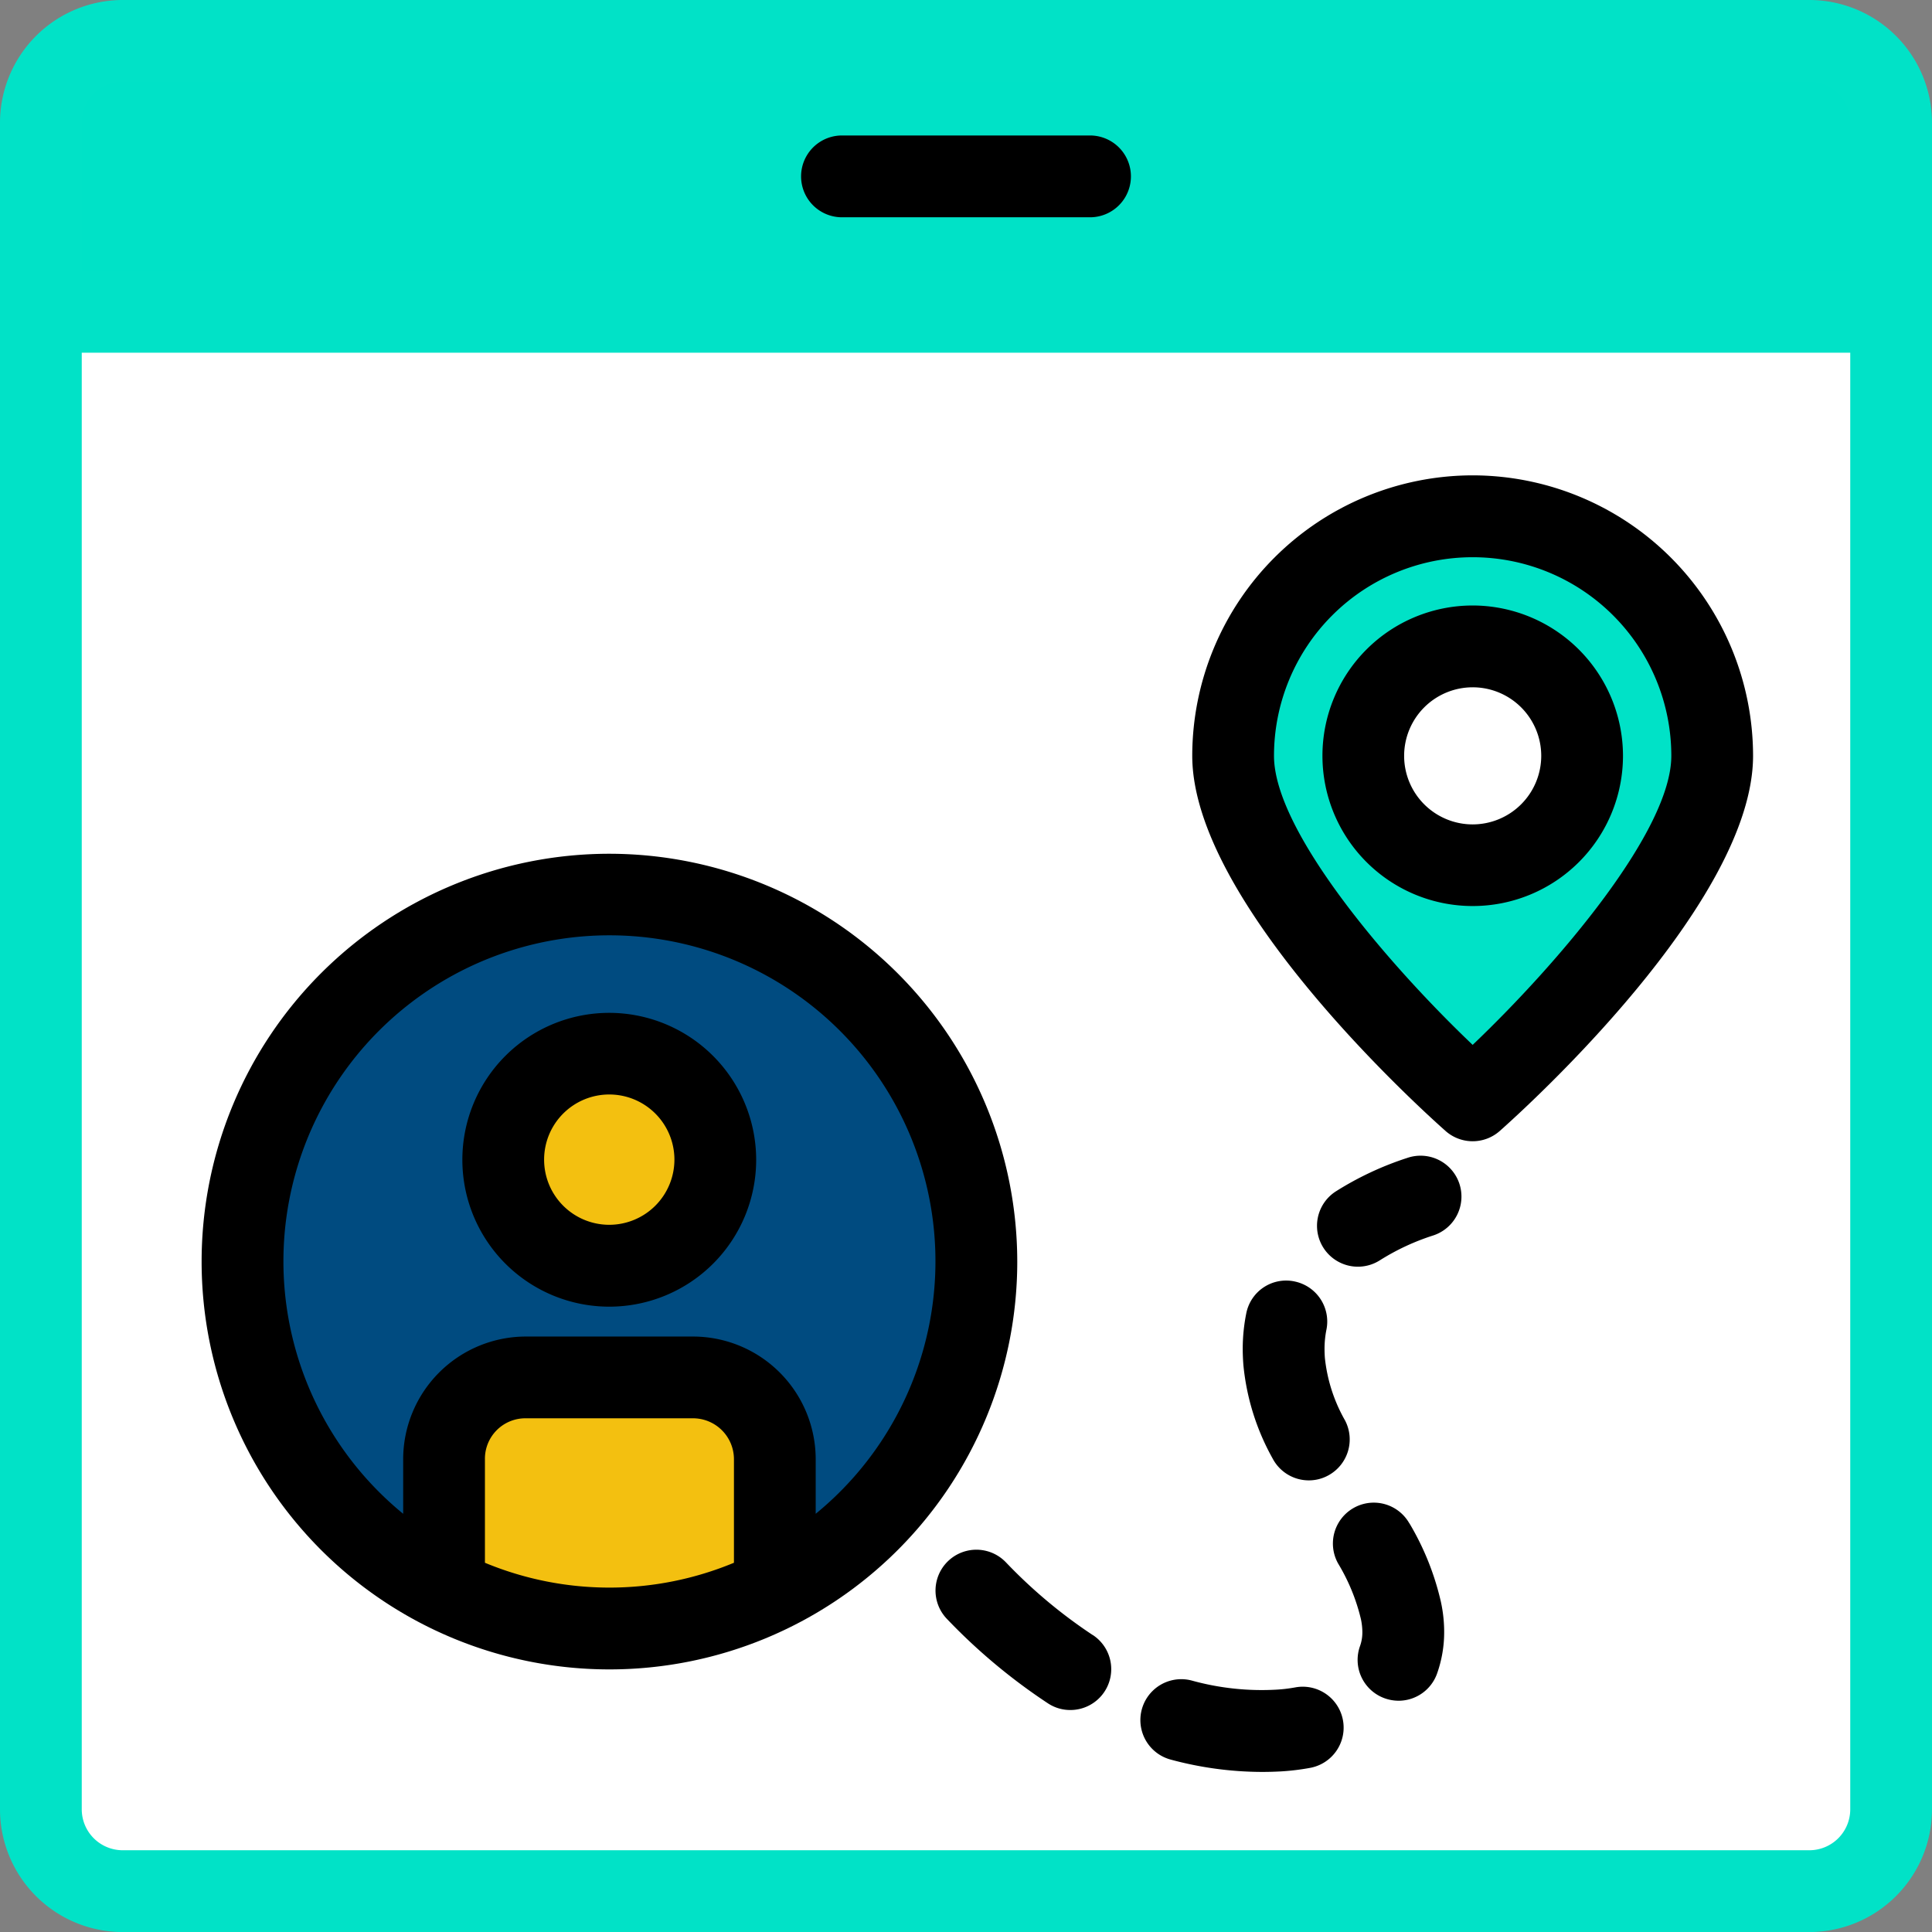
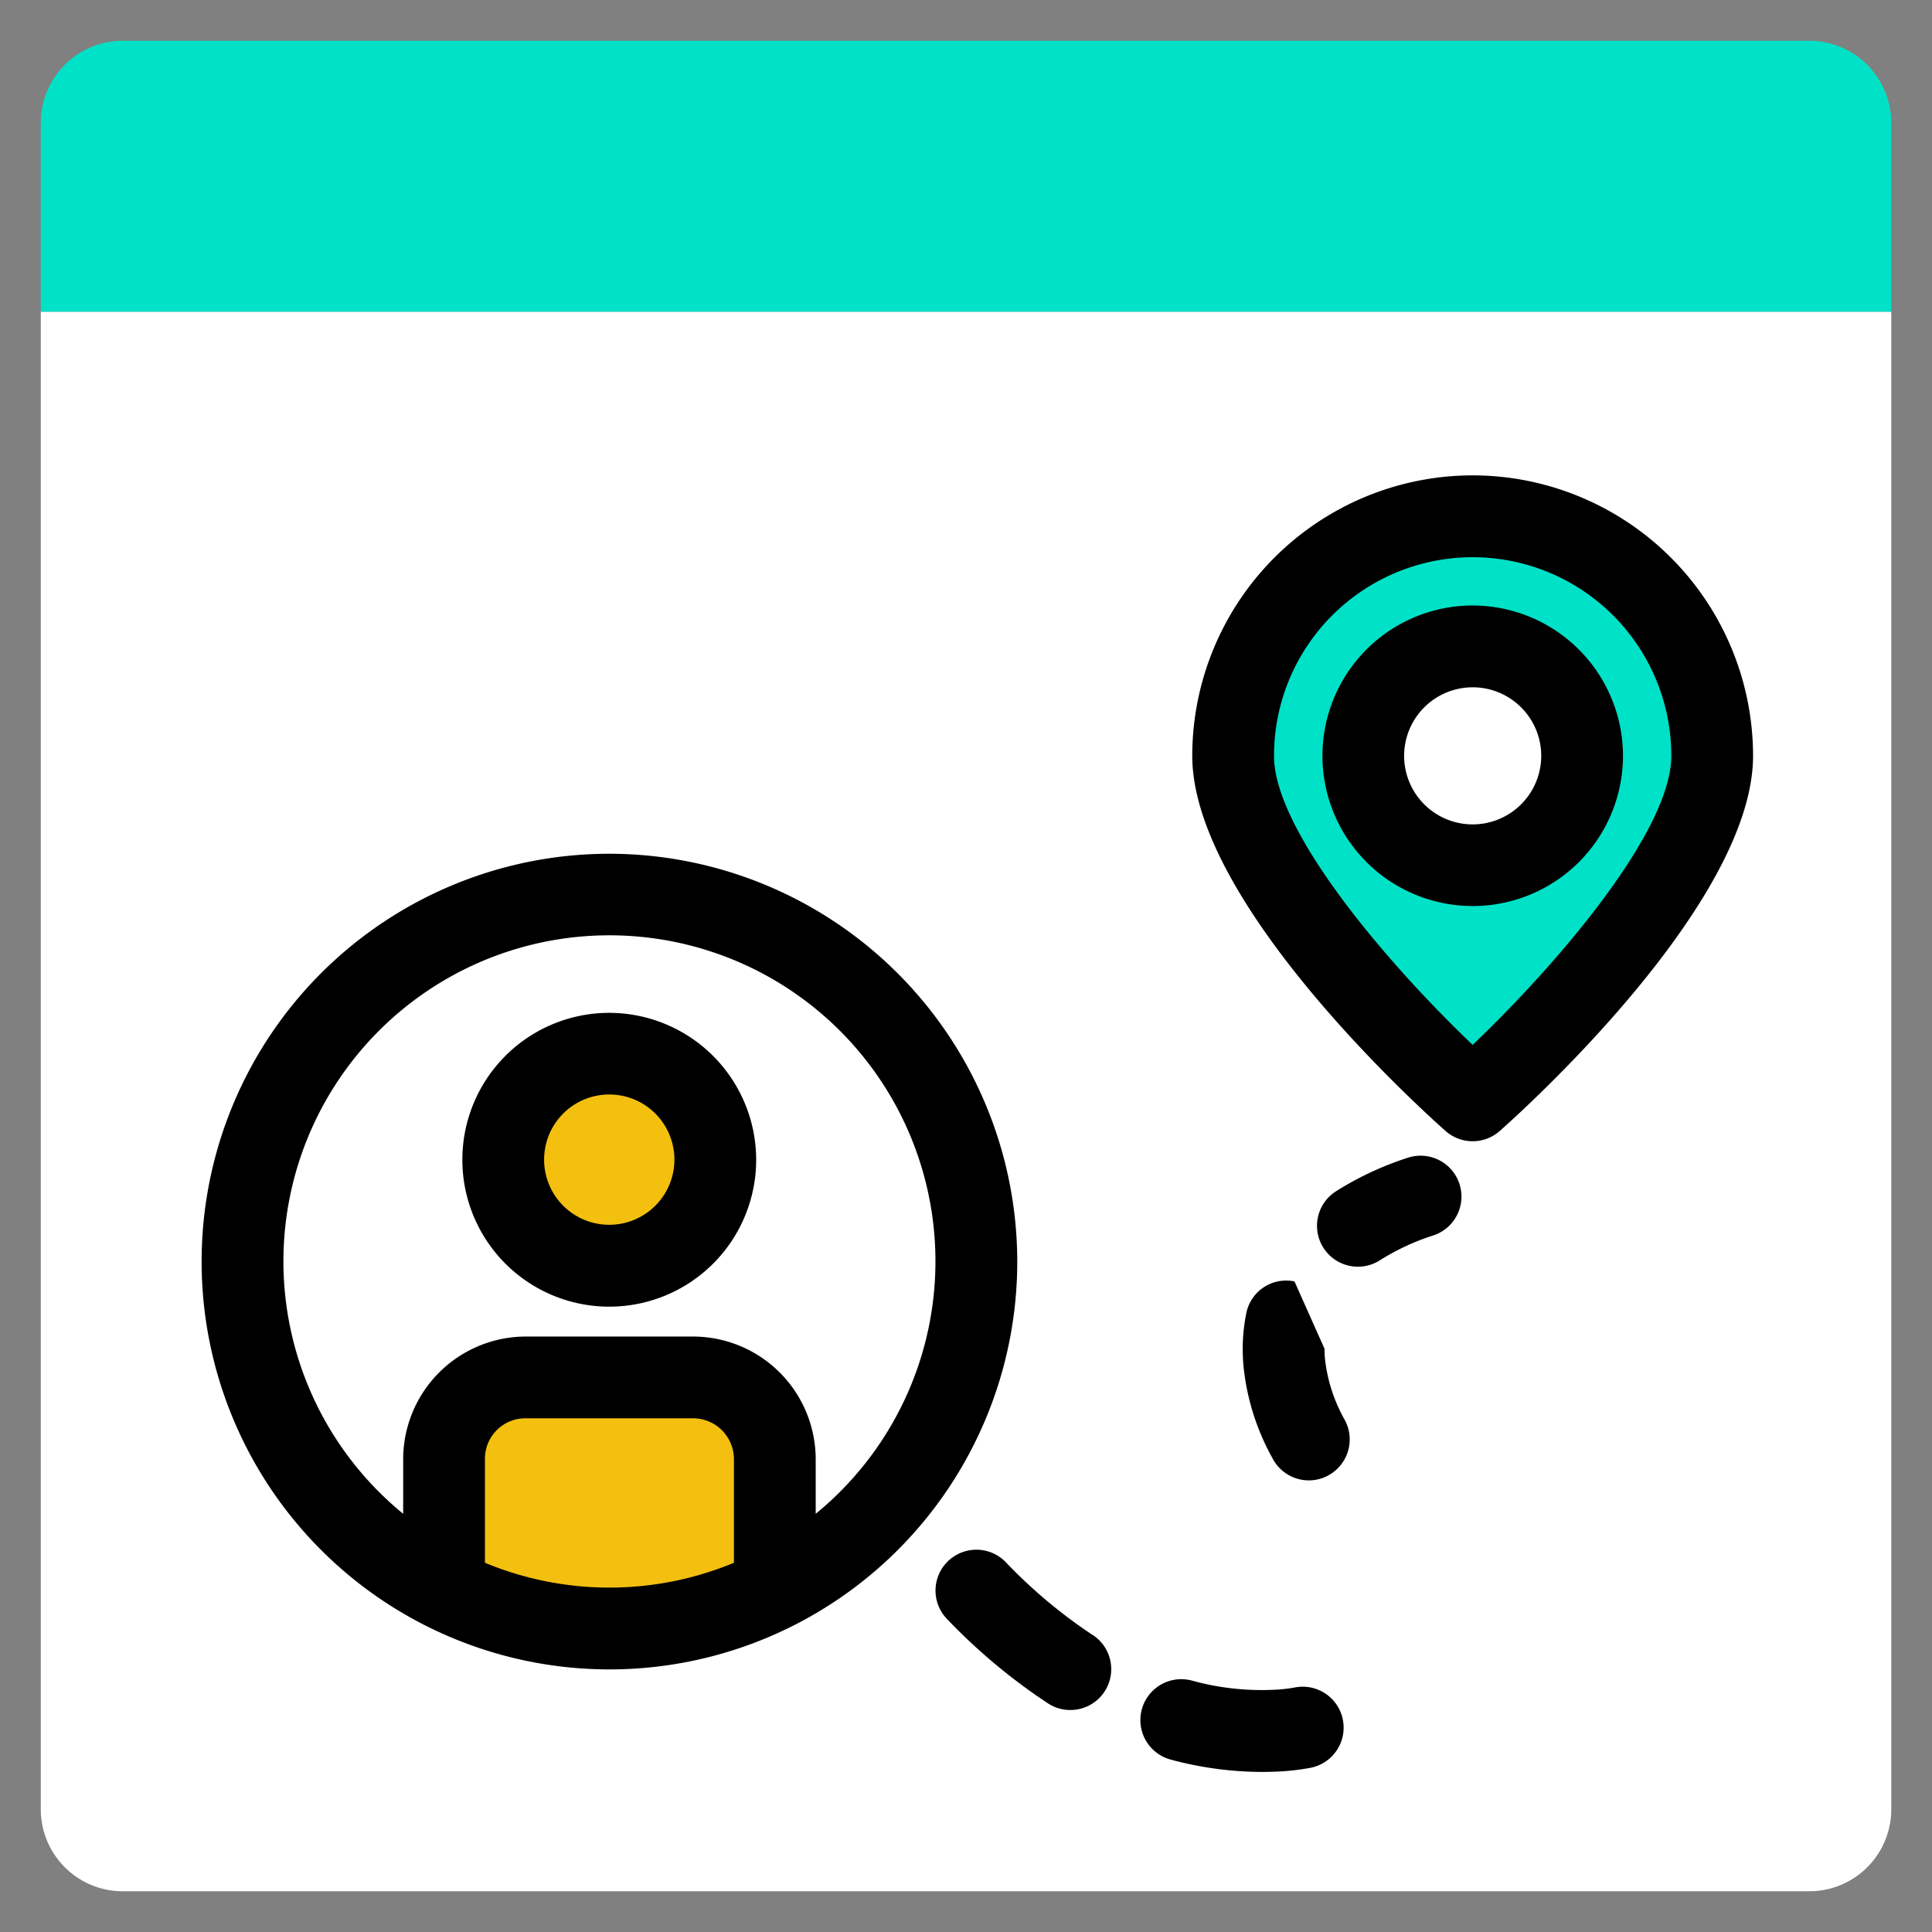
<svg xmlns="http://www.w3.org/2000/svg" id="Layer_1" data-name="Layer 1" width="332.99" height="333" viewBox="0 0 332.99 333">
  <rect x="0" y="0" width="332.99" height="333" fill="#808080" stroke="none" />
  <g id="Group_2414" data-name="Group 2414">
    <path id="Path_14749" data-name="Path 14749" d="M325.97,21.12V53.75H7.03V21.12A14.131,14.131,0,0,1,21.12,7.03H311.87a14.131,14.131,0,0,1,14.09,14.09Z" fill="#00e2c7" />
    <path id="Path_14750" data-name="Path 14750" d="M325.97,53.75V311.88a14.131,14.131,0,0,1-14.09,14.09H21.12A14.131,14.131,0,0,1,7.03,311.88V53.75Z" fill="#fff" />
    <path id="Path_14751" data-name="Path 14751" d="M253.81,88.98a41.3,41.3,0,0,0-41.29,41.29c0,22.83,41.29,59.41,41.29,59.41s41.29-36.57,41.29-59.41A41.25,41.25,0,0,0,253.81,88.98Zm0,60.18a18.89,18.89,0,1,1,18.89-18.89,18.834,18.834,0,0,1-18.89,18.89Z" fill="#00e2c7" />
    <path id="Path_14752" data-name="Path 14752" d="M272.69,130.28a18.855,18.855,0,1,1-18.89-18.89A18.893,18.893,0,0,1,272.69,130.28Z" fill="#fff" />
-     <path id="Path_14753" data-name="Path 14753" d="M105.05,154.16A63.262,63.262,0,0,0,76.51,273.89V251.48A14.041,14.041,0,0,1,90.6,237.39h28.82a14.086,14.086,0,0,1,14.09,14.09v22.41a63.262,63.262,0,0,0-28.47-119.73Zm-.07,63.99A18.285,18.285,0,1,1,123.3,199.9,18.249,18.249,0,0,1,104.98,218.15Z" fill="#004b80" />
    <path id="Path_14754" data-name="Path 14754" d="M123.3,199.9a18.285,18.285,0,1,1-18.32-18.32A18.264,18.264,0,0,1,123.3,199.9Z" fill="#f3c010" />
    <path id="Path_14755" data-name="Path 14755" d="M133.52,251.48v22.41a62.337,62.337,0,0,1-28.47,6.76,63.889,63.889,0,0,1-28.54-6.76V251.48A14.041,14.041,0,0,1,90.6,237.39h28.82a14.086,14.086,0,0,1,14.09,14.09Z" fill="#f3c010" />
    <g id="Group_2413" data-name="Group 2413">
-       <path id="Path_14756" data-name="Path 14756" d="M311.85,0H21.14A21.172,21.172,0,0,0,0,21.14V311.86A21.166,21.166,0,0,0,21.14,333H311.85a21.166,21.166,0,0,0,21.14-21.14V21.14A21.16,21.16,0,0,0,311.85,0ZM21.14,14.09H311.85a7.055,7.055,0,0,1,7.05,7.05V46.7H14.09V21.14a7.055,7.055,0,0,1,7.05-7.05ZM311.85,318.9H21.14a7.061,7.061,0,0,1-7.05-7.05V60.79H318.9V311.85A7.055,7.055,0,0,1,311.85,318.9Z" fill="#01e2c7" />
-       <path id="Path_14757" data-name="Path 14757" d="M145.12,37.45h42.75a7.05,7.05,0,1,0,0-14.1H145.12a7.05,7.05,0,1,0,0,14.1Z" />
      <path id="Path_14758" data-name="Path 14758" d="M253.82,104.36a25.9,25.9,0,1,0,25.91,25.9,25.94,25.94,0,0,0-25.91-25.9Zm0,37.73a11.815,11.815,0,1,1,11.82-11.82A11.83,11.83,0,0,1,253.82,142.09Z" />
      <path id="Path_14759" data-name="Path 14759" d="M253.82,81.93a48.384,48.384,0,0,0-48.33,48.33c0,25.25,39.19,60.71,43.66,64.67a7.046,7.046,0,0,0,9.34,0c4.47-3.96,43.66-39.42,43.66-64.67a48.384,48.384,0,0,0-48.33-48.33Zm0,98.16c-14.84-14.14-34.24-36.95-34.24-49.81a34.24,34.24,0,1,1,68.48,0c0,12.87-19.4,35.66-34.24,49.81Z" />
      <path id="Path_14760" data-name="Path 14760" d="M105.04,147.15a70.29,70.29,0,1,0,70.29,70.29A70.367,70.367,0,0,0,105.04,147.15ZM83.58,269.35V251.5a6.973,6.973,0,0,1,7.05-7.05h28.82a7.061,7.061,0,0,1,7.05,7.05v17.85a55.94,55.94,0,0,1-42.92,0Zm57.01-8.44V251.5a21.166,21.166,0,0,0-21.14-21.14H90.63A21.166,21.166,0,0,0,69.49,251.5v9.41a56.19,56.19,0,1,1,71.1,0Z" />
-       <path id="Path_14761" data-name="Path 14761" d="M242.91,262.56a7.046,7.046,0,0,0-12.26,6.95,33.505,33.505,0,0,1,3.91,9.55,11.135,11.135,0,0,1,.25,2.24,7.03,7.03,0,0,1-.4,2.4,7.032,7.032,0,0,0,4.25,9.01,7.168,7.168,0,0,0,2.39.42,7.041,7.041,0,0,0,6.63-4.67,21.306,21.306,0,0,0,1.23-7.19,24.409,24.409,0,0,0-.56-5.17,46.856,46.856,0,0,0-5.43-13.55Z" />
      <path id="Path_14762" data-name="Path 14762" d="M188.31,281.79a87,87,0,0,1-14.95-12.53,7.044,7.044,0,0,0-10.15,9.77,100.573,100.573,0,0,0,17.41,14.55,6.956,6.956,0,0,0,3.85,1.15,7.041,7.041,0,0,0,3.86-12.94Z" />
      <path id="Path_14763" data-name="Path 14763" d="M242.56,199.57a54.456,54.456,0,0,0-12.35,5.79,7.047,7.047,0,0,0,7.63,11.85,40.169,40.169,0,0,1,9.14-4.26,7.046,7.046,0,1,0-4.42-13.38Z" />
-       <path id="Path_14764" data-name="Path 14764" d="M223.11,220.86a7,7,0,0,0-8.31,5.51,31.11,31.11,0,0,0-.61,6.11c0,.9.04,1.82.11,2.74a41.038,41.038,0,0,0,5.05,16.17,7.044,7.044,0,0,0,6.24,3.76,6.933,6.933,0,0,0,3.28-.82,7.057,7.057,0,0,0,2.95-9.52,27.514,27.514,0,0,1-3.47-10.77c-.04-.54-.06-1.06-.06-1.57a16.809,16.809,0,0,1,.33-3.31,7.056,7.056,0,0,0-5.52-8.3Z" />
+       <path id="Path_14764" data-name="Path 14764" d="M223.11,220.86a7,7,0,0,0-8.31,5.51,31.11,31.11,0,0,0-.61,6.11c0,.9.04,1.82.11,2.74a41.038,41.038,0,0,0,5.05,16.17,7.044,7.044,0,0,0,6.24,3.76,6.933,6.933,0,0,0,3.28-.82,7.057,7.057,0,0,0,2.95-9.52,27.514,27.514,0,0,1-3.47-10.77c-.04-.54-.06-1.06-.06-1.57Z" />
      <path id="Path_14765" data-name="Path 14765" d="M223.25,290.83a26.033,26.033,0,0,1-3.27.39,45.144,45.144,0,0,1-14.54-1.56,7.049,7.049,0,1,0-3.68,13.61,60.681,60.681,0,0,0,15.73,2.13c1.09,0,2.19-.03,3.29-.09a40.622,40.622,0,0,0,5.03-.61,7.052,7.052,0,0,0-2.56-13.87Z" />
      <path id="Path_14766" data-name="Path 14766" d="M105.01,174.57a25.32,25.32,0,1,0,25.32,25.32A25.351,25.351,0,0,0,105.01,174.57Zm0,36.53a11.23,11.23,0,1,1,11.23-11.23,11.239,11.239,0,0,1-11.23,11.23Z" />
    </g>
  </g>
</svg>